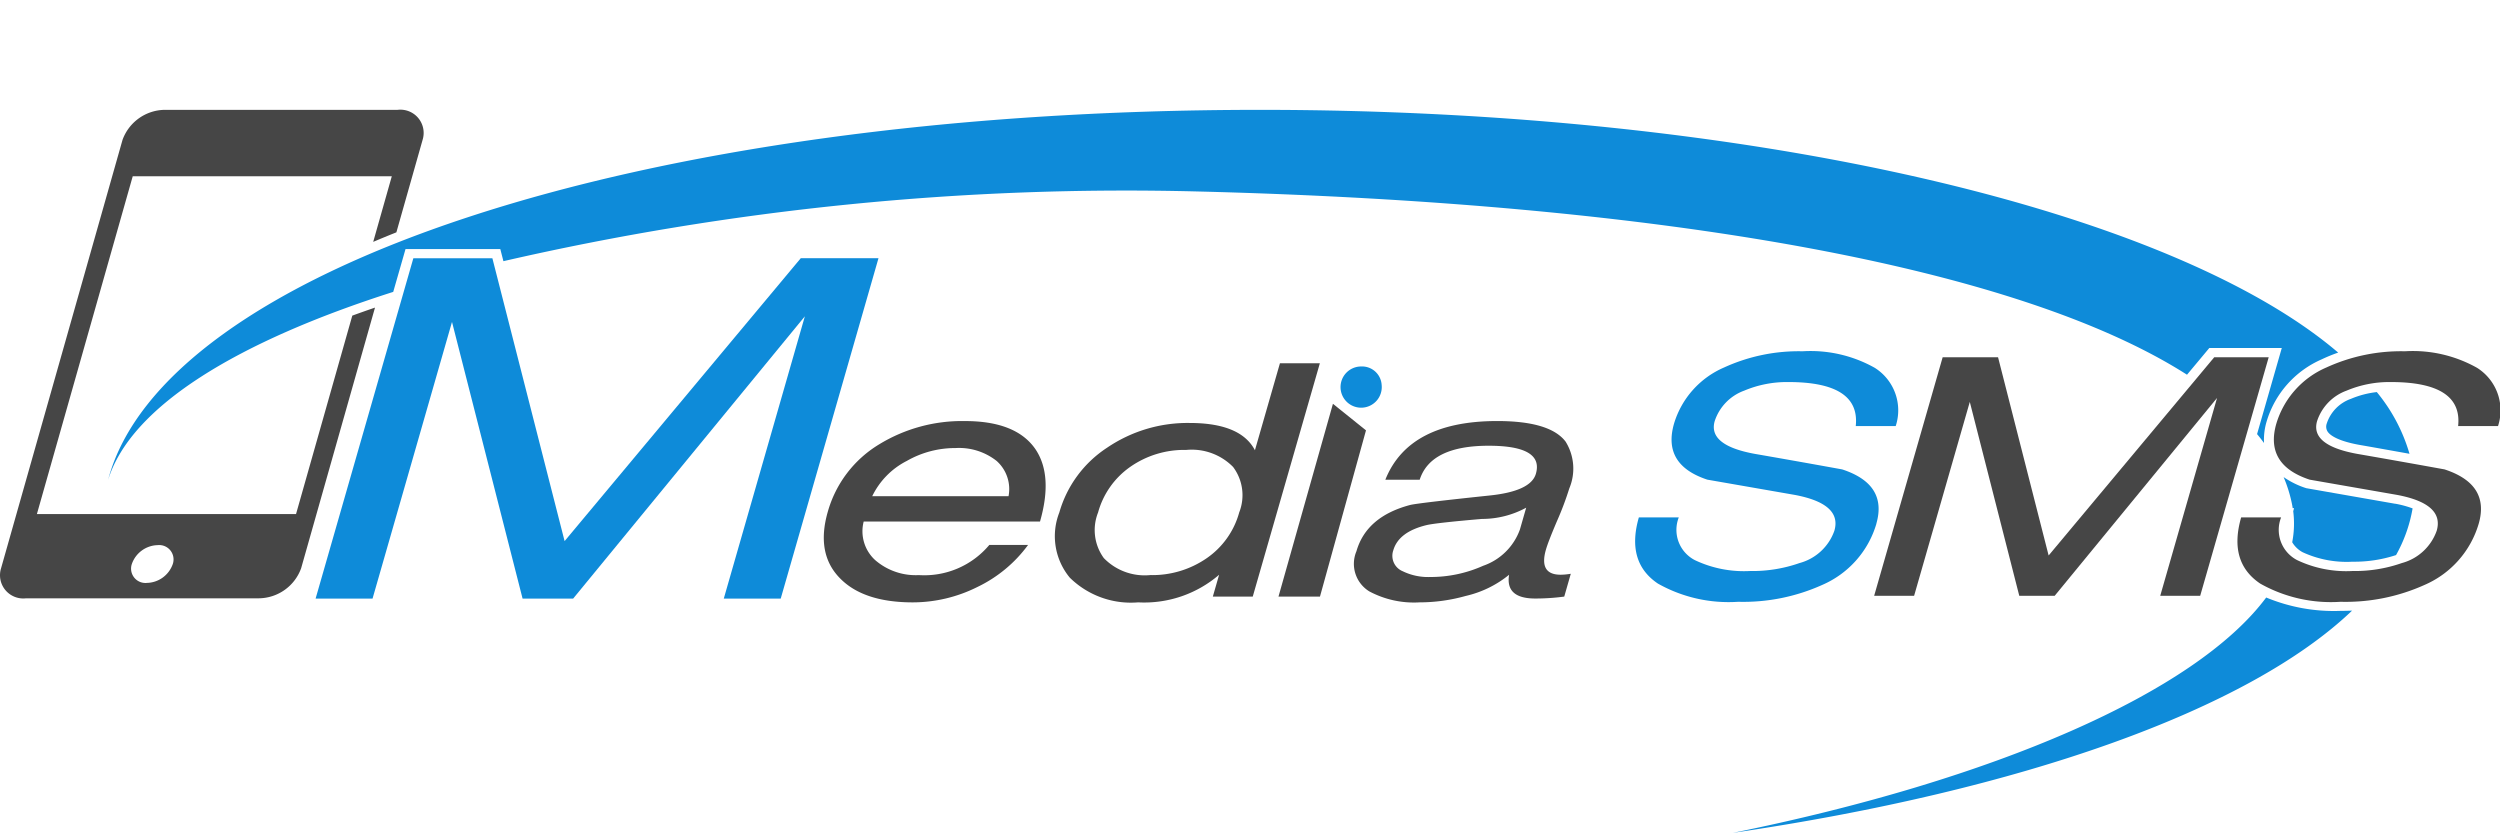
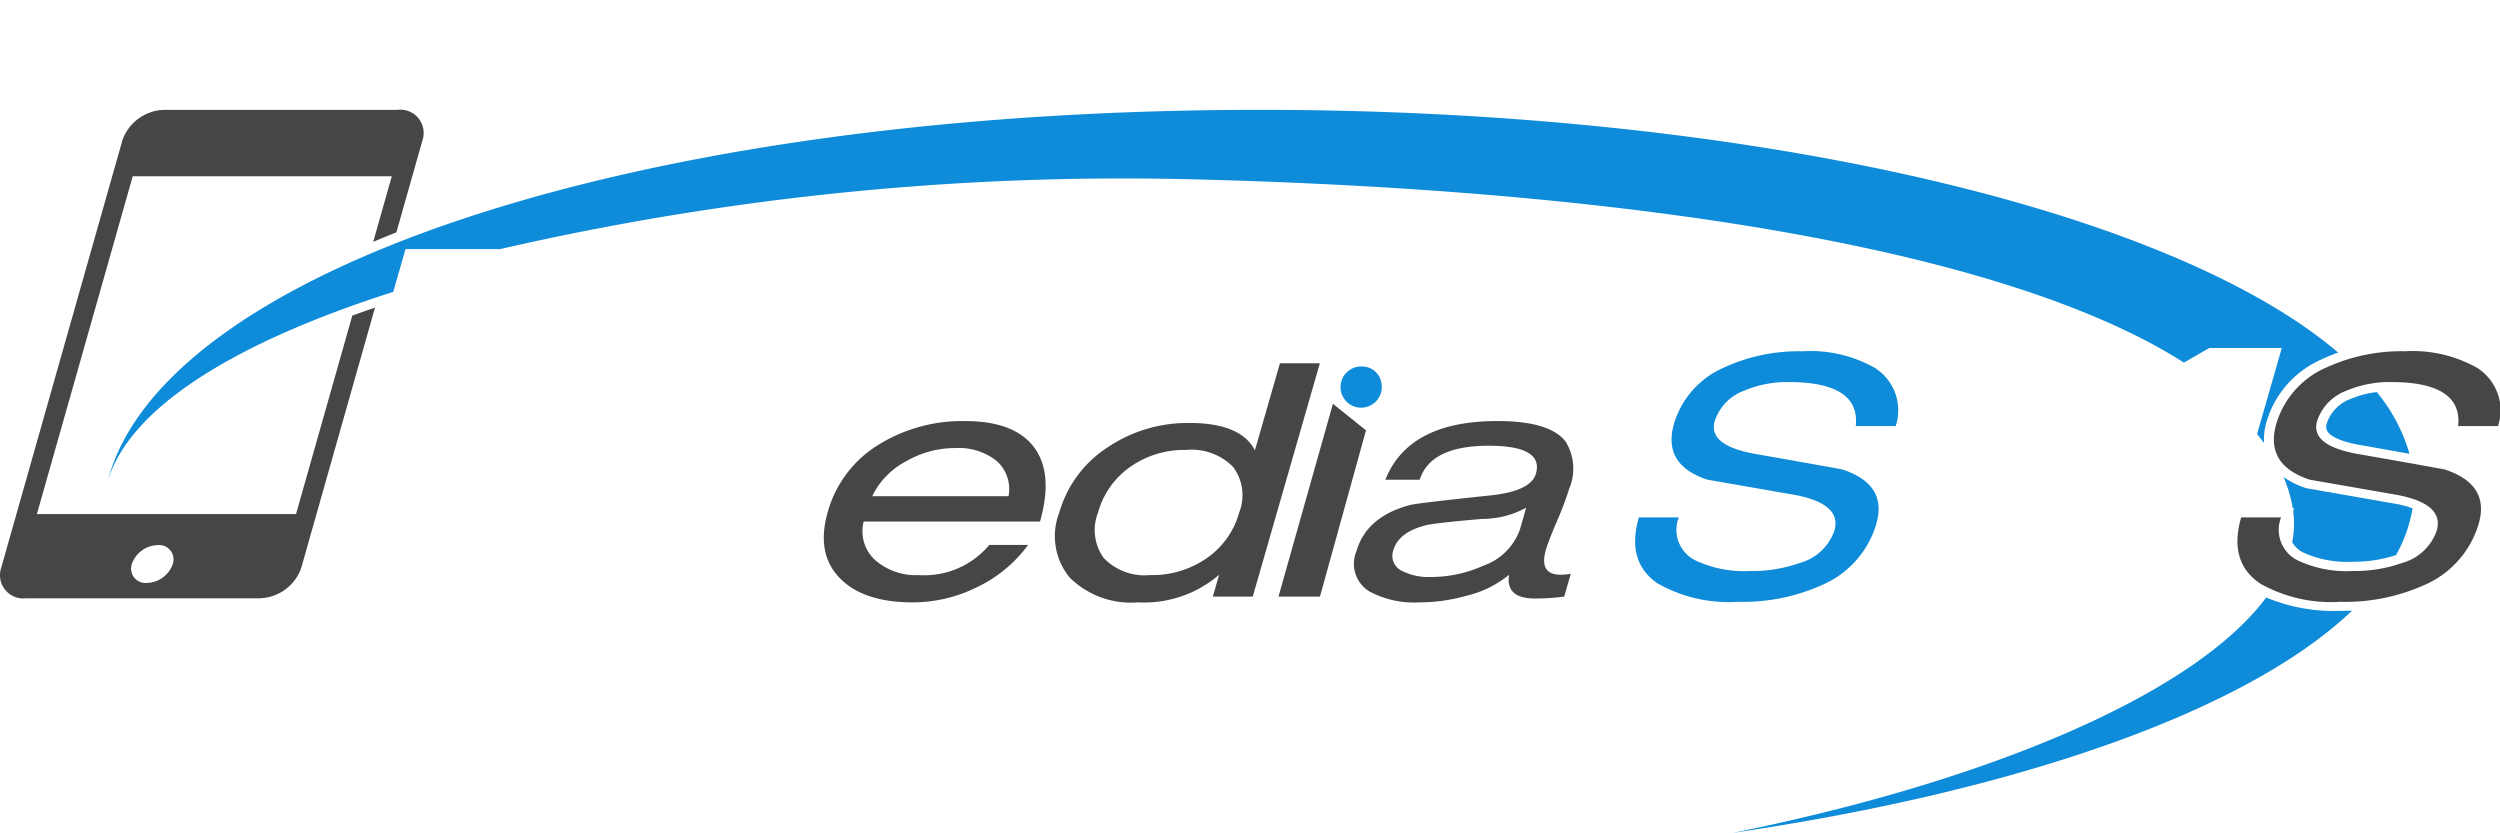
<svg xmlns="http://www.w3.org/2000/svg" width="180" height="60" viewBox="0 0 180 60">
  <rect width="180" height="60" fill="none" />
  <path d="M25.365,14.817,21.314,29.105H2.656l6.9-24.321H28.209L26.871,9.506c.548-.232,1.1-.461,1.668-.686l1.888-6.659A1.675,1.675,0,0,0,28.623,0H11.85A3.277,3.277,0,0,0,8.822,2.161L.076,33.008a1.675,1.675,0,0,0,1.8,2.161H18.653a3.277,3.277,0,0,0,3.028-2.161L27,14.238q-.835.286-1.637.579M12.441,32.7a2.022,2.022,0,0,1-1.861,1.36A1.034,1.034,0,0,1,9.492,32.7a2.02,2.02,0,0,1,1.86-1.359A1.034,1.034,0,0,1,12.441,32.7" transform="translate(0 7.909)" fill="#464646" />
  <path d="M199.723,83.777H187.036a2.809,2.809,0,0,0,.832,2.784,4.453,4.453,0,0,0,3.14,1.075,6.1,6.1,0,0,0,5.072-2.171h2.791a9.726,9.726,0,0,1-3.647,3.026,10.412,10.412,0,0,1-4.648,1.109q-3.529,0-5.221-1.71-1.78-1.778-.9-4.828a8.293,8.293,0,0,1,3.678-4.83,11.435,11.435,0,0,1,6.2-1.686q3.685,0,5.075,2.034,1.272,1.894.323,5.2m-2.266-1.825a2.71,2.71,0,0,0-.862-2.542,4.37,4.37,0,0,0-2.959-.924,7,7,0,0,0-3.5.924,5.577,5.577,0,0,0-2.494,2.542Z" transform="translate(-124.85 -46.229)" fill="#464646" />
  <path d="M250.137,79.134h-2.874l.452-1.571a8.27,8.27,0,0,1-5.831,1.987,6.272,6.272,0,0,1-4.92-1.779,4.679,4.679,0,0,1-.754-4.691,8.289,8.289,0,0,1,3.442-4.667,10.307,10.307,0,0,1,5.942-1.779q3.674,0,4.7,1.964l1.8-6.262h2.874Zm-.977-6.054a3.382,3.382,0,0,0-.44-3.281,4.178,4.178,0,0,0-3.373-1.224,6.781,6.781,0,0,0-4.037,1.224A5.92,5.92,0,0,0,239,73.08a3.426,3.426,0,0,0,.413,3.281,4.1,4.1,0,0,0,3.347,1.225,6.883,6.883,0,0,0,4.076-1.225,5.894,5.894,0,0,0,2.325-3.281" transform="translate(-159.939 -36.18)" fill="#464646" />
  <path d="M288.806,86.183h-2.987l3.92-13.88,2.38,1.912Z" transform="translate(-193.768 -43.229)" fill="#464646" />
  <path d="M317.892,89.183a15.369,15.369,0,0,1-2.093.139q-2.158,0-1.878-1.71a7.637,7.637,0,0,1-3.123,1.525,12.33,12.33,0,0,1-3.319.462,6.824,6.824,0,0,1-3.617-.787,2.326,2.326,0,0,1-.932-2.894q.717-2.5,3.879-3.334.593-.139,5.642-.672,3.035-.3,3.4-1.575.578-2.015-3.4-2.015-4.185,0-4.968,2.45h-2.474q1.688-4.228,8.058-4.228,3.792,0,4.92,1.479a3.676,3.676,0,0,1,.268,3.373,22.05,22.05,0,0,1-.884,2.346q-.645,1.513-.8,2.067-.517,1.8,1.062,1.8a4.489,4.489,0,0,0,.73-.069ZM314.7,84.354l.451-1.571a6.657,6.657,0,0,1-3.18.809q-3.239.277-3.969.439-2.034.485-2.42,1.825a1.2,1.2,0,0,0,.674,1.5,4.178,4.178,0,0,0,1.986.417,9.251,9.251,0,0,0,3.813-.809,4.3,4.3,0,0,0,2.645-2.611" transform="translate(-205.266 -46.229)" fill="#464646" />
  <path d="M382.929,71.8a6.922,6.922,0,0,1-3.9,4.407,13.821,13.821,0,0,1-6.048,1.215,10.364,10.364,0,0,1-5.784-1.311q-2.3-1.547-1.372-4.764H368.7a2.452,2.452,0,0,0,1.153,3.073,8.248,8.248,0,0,0,3.981.786,10.234,10.234,0,0,0,3.556-.572,3.666,3.666,0,0,0,2.515-2.334q.555-1.929-2.843-2.572l-6.306-1.1q-3.248-1.072-2.4-4.026a6.407,6.407,0,0,1,3.606-4.05,12.9,12.9,0,0,1,5.654-1.167,9.427,9.427,0,0,1,5.194,1.191,3.617,3.617,0,0,1,1.509,4.193h-2.877q.34-3.167-4.843-3.168a7.922,7.922,0,0,0-3.19.619,3.488,3.488,0,0,0-2.122,2.192q-.5,1.738,2.878,2.358,3.153.548,6.3,1.12,3.275,1.071,2.46,3.907" transform="translate(-247.828 -34.093)" fill="#0e8bd9" />
-   <path d="M104.036,61h-4.1l5.838-20.325L89.09,61H85.45L80.368,41.08,74.647,61h-4.1l7.038-24.505h5.69l5.2,20.365L105.48,36.492h5.595Z" transform="translate(-47.824 -17.901)" fill="#0e8bd9" />
-   <path d="M183.913,22.576a.658.658,0,0,0,.065.6c.155.226.654.648,2.255.942,1.21.21,2.422.43,3.634.646a12.408,12.408,0,0,0-2.354-4.443,6.7,6.7,0,0,0-1.866.487,2.816,2.816,0,0,0-1.734,1.764m4.926,5.79-6.406-1.122a6.026,6.026,0,0,1-1.63-.8,10,10,0,0,1,.629,2.077c.01.053.015.105.024.158h.1l-.061.225a7.041,7.041,0,0,1-.073,2.232,1.944,1.944,0,0,0,.751.72,7.56,7.56,0,0,0,3.59.682,9.61,9.61,0,0,0,3.136-.478,10.518,10.518,0,0,0,1.191-3.36,7.281,7.281,0,0,0-1.246-.337m-13.39-11.213h5.218l-1.78,6.2q.263.317.5.64a4.587,4.587,0,0,1,.192-1.56,7.084,7.084,0,0,1,3.965-4.464,11.36,11.36,0,0,1,1.183-.484C172.768,7.26,142.532,0,107.115,0c-45.306,0-79,11.683-82.95,26.643,1.677-5.383,9.5-10.015,20.53-13.536l.885-3.083h6.825l.223.872a200.259,200.259,0,0,1,49.938-5.02c33.531.844,59.147,5.442,71.281,13.195Zm4.1,17.959c-5.11,6.867-19.61,13.147-38.411,16.953C161.981,49,178.261,43.2,185.733,36.056c-.273.011-.549.018-.83.018a12.7,12.7,0,0,1-5.353-.962" transform="translate(-16.383 7.909)" fill="#0e8bd9" />
+   <path d="M183.913,22.576a.658.658,0,0,0,.065.6c.155.226.654.648,2.255.942,1.21.21,2.422.43,3.634.646a12.408,12.408,0,0,0-2.354-4.443,6.7,6.7,0,0,0-1.866.487,2.816,2.816,0,0,0-1.734,1.764m4.926,5.79-6.406-1.122a6.026,6.026,0,0,1-1.63-.8,10,10,0,0,1,.629,2.077c.01.053.015.105.024.158h.1l-.061.225a7.041,7.041,0,0,1-.073,2.232,1.944,1.944,0,0,0,.751.72,7.56,7.56,0,0,0,3.59.682,9.61,9.61,0,0,0,3.136-.478,10.518,10.518,0,0,0,1.191-3.36,7.281,7.281,0,0,0-1.246-.337m-13.39-11.213h5.218l-1.78,6.2q.263.317.5.64a4.587,4.587,0,0,1,.192-1.56,7.084,7.084,0,0,1,3.965-4.464,11.36,11.36,0,0,1,1.183-.484C172.768,7.26,142.532,0,107.115,0c-45.306,0-79,11.683-82.95,26.643,1.677-5.383,9.5-10.015,20.53-13.536l.885-3.083h6.825a200.259,200.259,0,0,1,49.938-5.02c33.531.844,59.147,5.442,71.281,13.195Zm4.1,17.959c-5.11,6.867-19.61,13.147-38.411,16.953C161.981,49,178.261,43.2,185.733,36.056c-.273.011-.549.018-.83.018a12.7,12.7,0,0,1-5.353-.962" transform="translate(-16.383 7.909)" fill="#0e8bd9" />
  <path d="M302.668,64.461a1.484,1.484,0,1,1-1.478-1.342,1.415,1.415,0,0,1,1.478,1.342" transform="translate(-203.188 -36.733)" fill="#0e8bd9" />
-   <path d="M442.461,78.026h-2.877l4.091-14.245-11.69,14.245h-2.551l-3.562-13.959-4.009,13.959h-2.877l4.932-17.174h3.988l3.642,14.273,11.924-14.273h3.921Z" transform="translate(-284.047 -35.13)" fill="#464646" />
  <path d="M517.582,71.8a6.925,6.925,0,0,1-3.9,4.407,13.818,13.818,0,0,1-6.048,1.215,10.363,10.363,0,0,1-5.784-1.311q-2.3-1.547-1.372-4.764h2.876a2.451,2.451,0,0,0,1.153,3.073,8.246,8.246,0,0,0,3.981.786,10.231,10.231,0,0,0,3.556-.572,3.668,3.668,0,0,0,2.516-2.334q.554-1.929-2.844-2.572l-6.307-1.1q-3.247-1.072-2.4-4.026a6.407,6.407,0,0,1,3.606-4.05,12.9,12.9,0,0,1,5.654-1.167,9.425,9.425,0,0,1,5.193,1.191,3.617,3.617,0,0,1,1.51,4.193H516.1q.341-3.167-4.843-3.168a7.925,7.925,0,0,0-3.19.619,3.488,3.488,0,0,0-2.122,2.192q-.5,1.738,2.878,2.358,3.154.548,6.3,1.12,3.275,1.071,2.46,3.907" transform="translate(-339.115 -34.093)" fill="#464646" />
</svg>